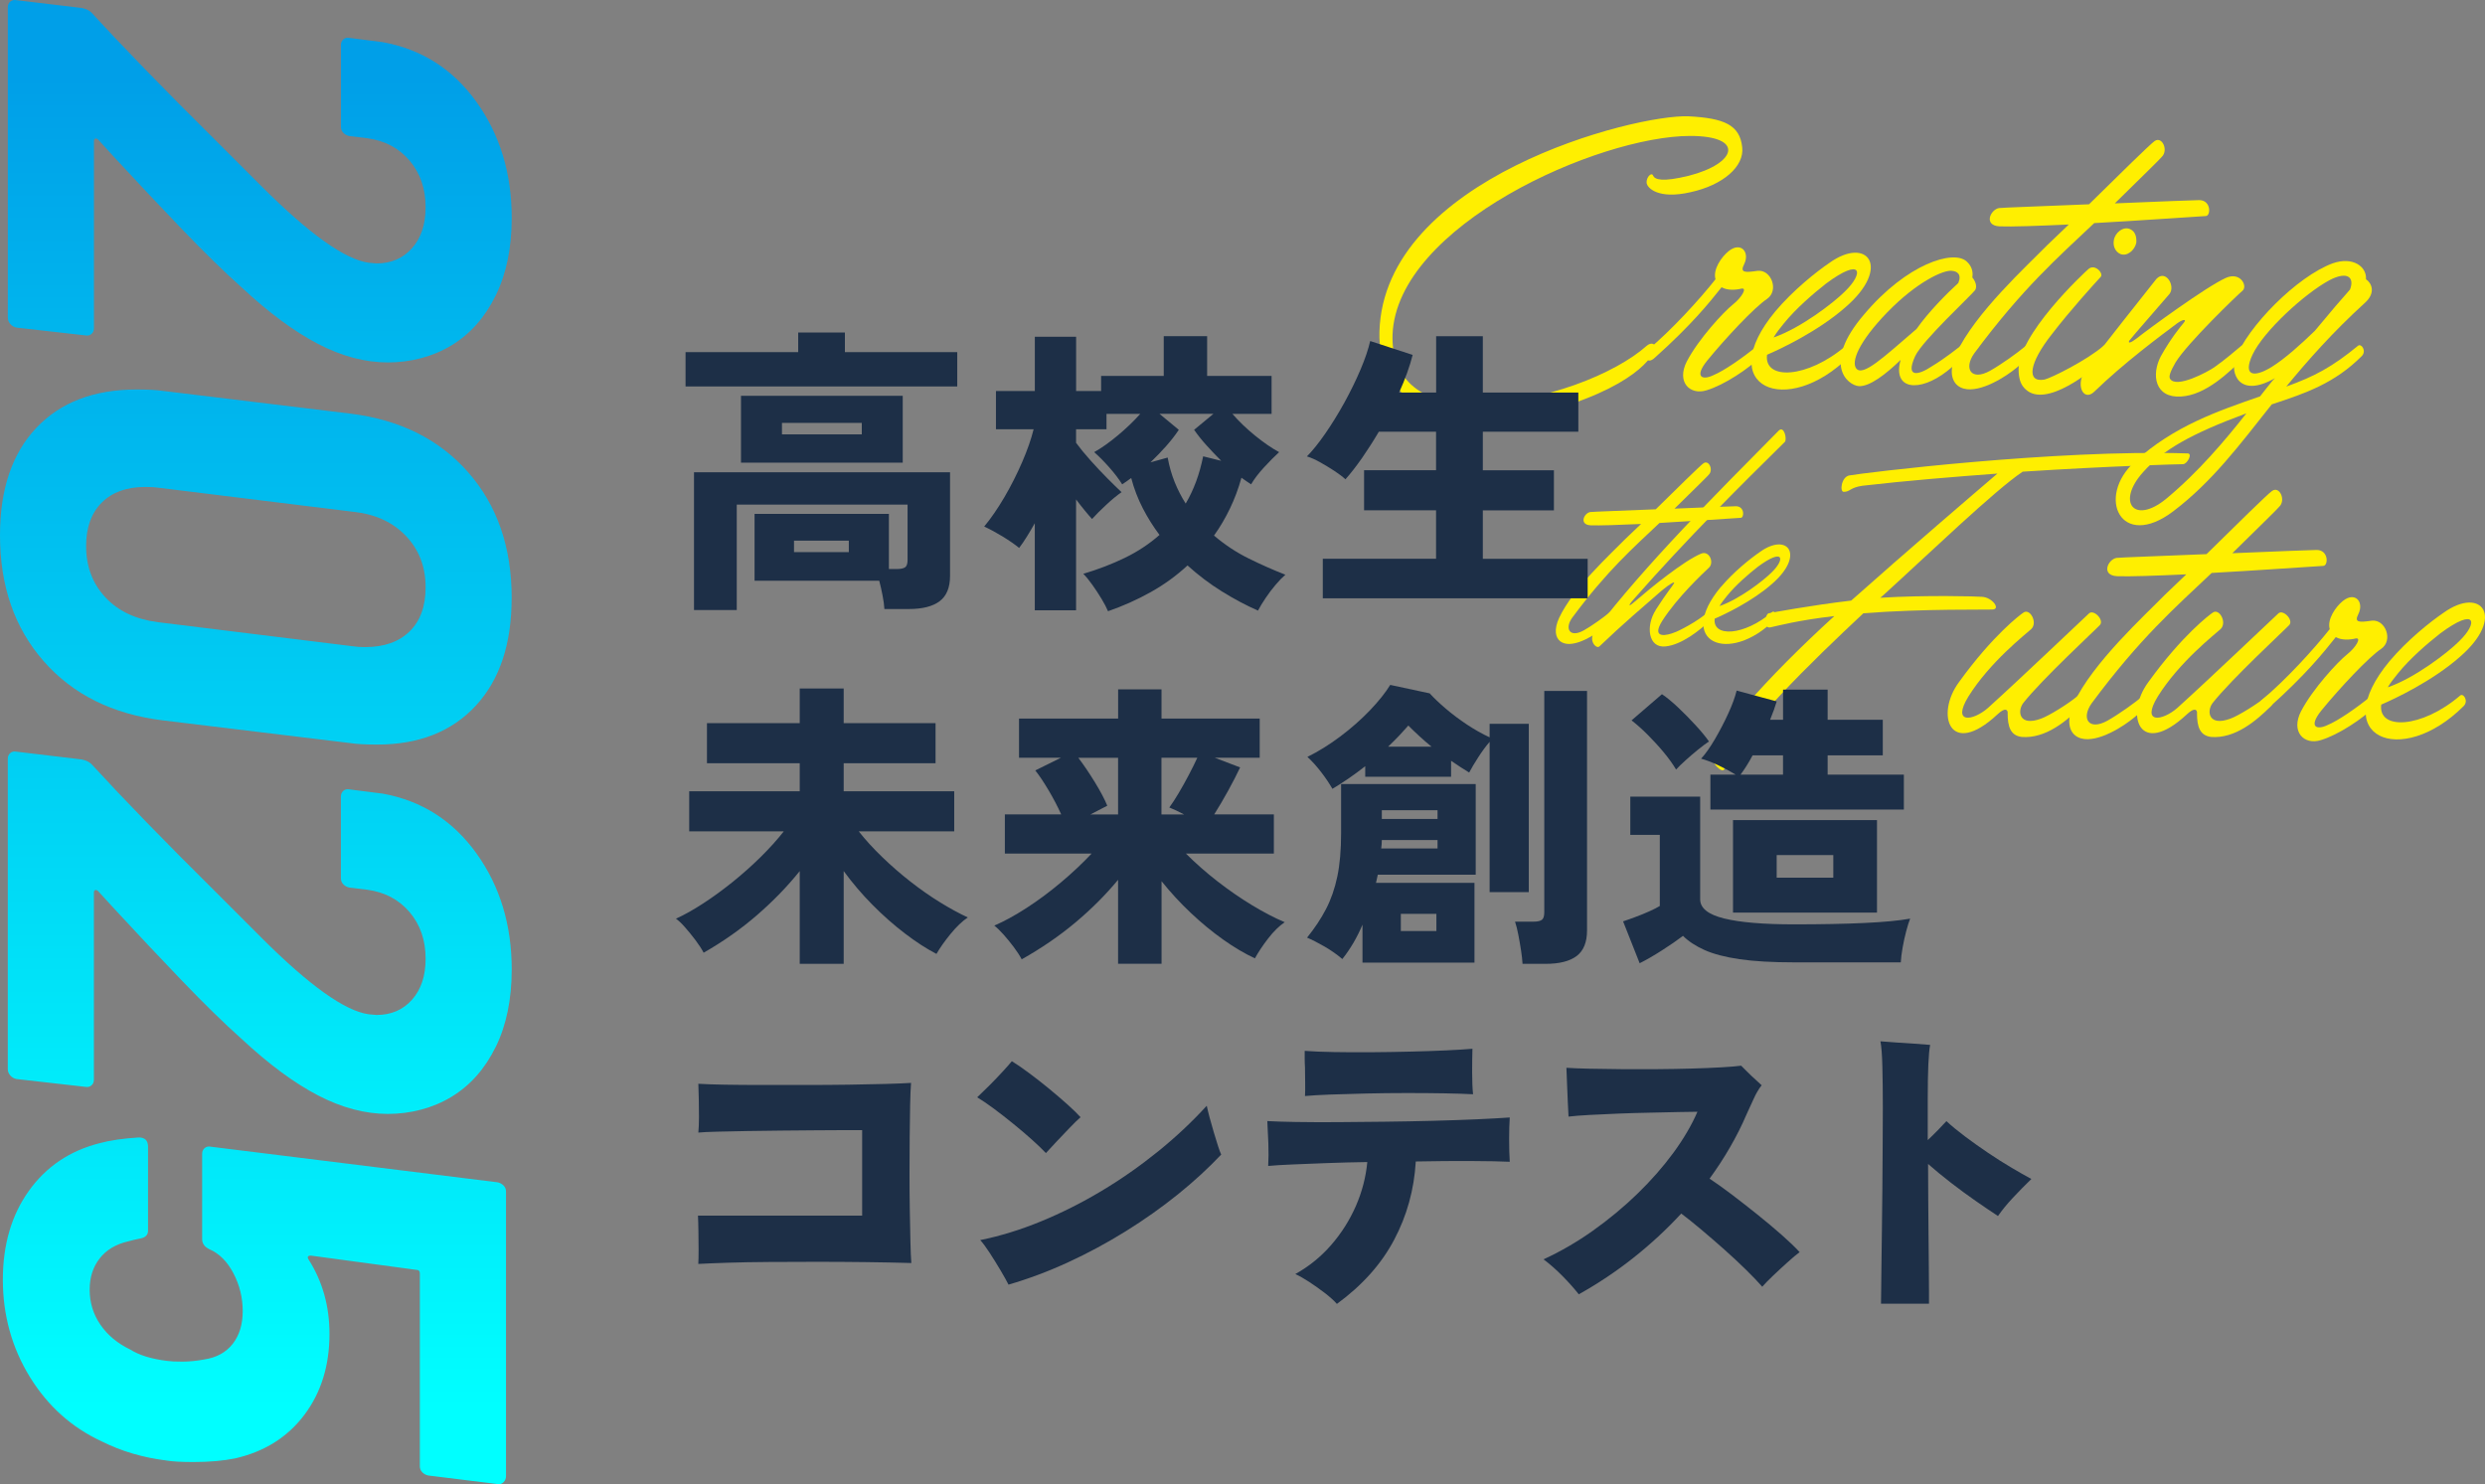
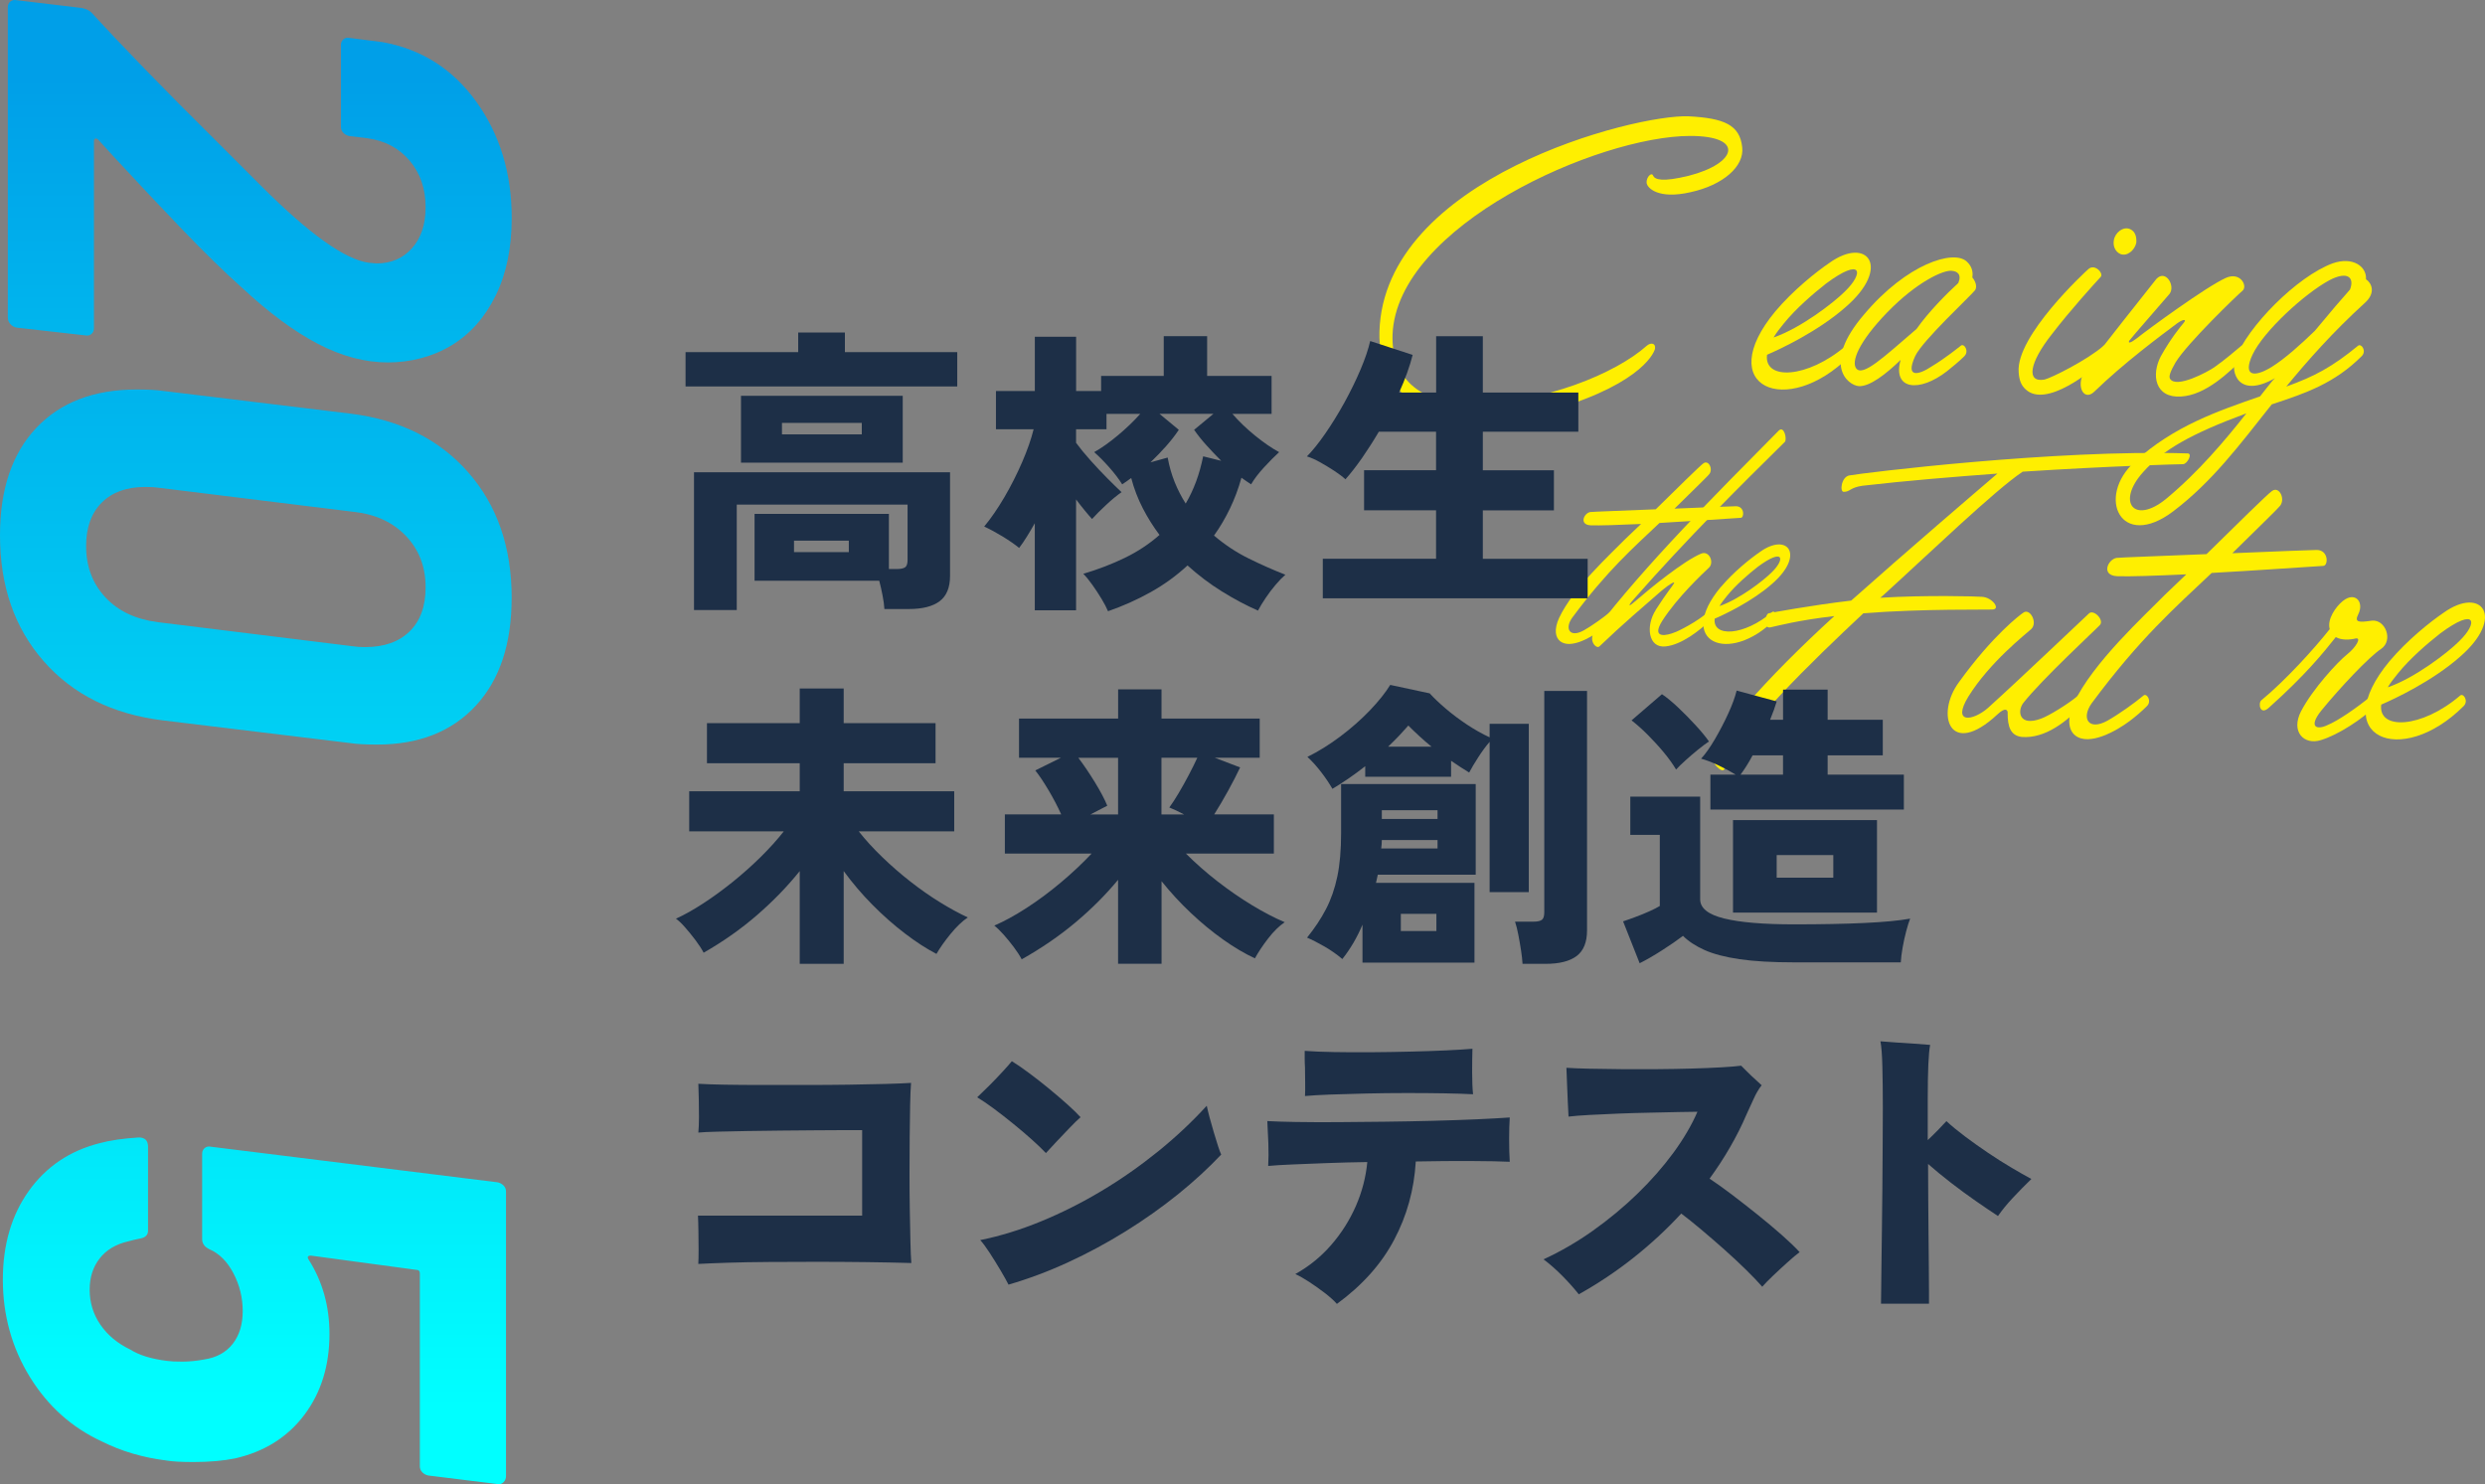
<svg xmlns="http://www.w3.org/2000/svg" xmlns:xlink="http://www.w3.org/1999/xlink" id="_レイヤー_2" data-name="レイヤー 2" viewBox="0 0 600.27 358.52">
  <rect x="0" y="0" width="600.27" height="358.52" fill="#808080" stroke="none" />
  <defs>
    <style>
      .cls-1 {
        fill: url(#_名称未設定グラデーション_4-3);
      }

      .cls-2 {
        fill: url(#_名称未設定グラデーション_4-4);
      }

      .cls-3 {
        fill: url(#_名称未設定グラデーション_4-2);
      }

      .cls-4 {
        fill: #ffef00;
      }

      .cls-5 {
        fill: #1d2f47;
      }

      .cls-6 {
        fill: url(#_名称未設定グラデーション_4);
      }
    </style>
    <linearGradient id="_名称未設定グラデーション_4" data-name="名称未設定グラデーション 4" x1="-118.11" y1="433.01" x2="142.78" y2="433.01" gradientTransform="translate(495.75 136.82) rotate(90)" gradientUnits="userSpaceOnUse">
      <stop offset="0" stop-color="#009fe8" />
      <stop offset="1" stop-color="aqua" />
    </linearGradient>
    <linearGradient id="_名称未設定グラデーション_4-2" data-name="名称未設定グラデーション 4" x1="-102.62" y1="433.95" x2="178.53" y2="433.95" xlink:href="#_名称未設定グラデーション_4" />
    <linearGradient id="_名称未設定グラデーション_4-3" data-name="名称未設定グラデーション 4" x1="-83.45" y1="433.01" x2="177.44" y2="433.01" xlink:href="#_名称未設定グラデーション_4" />
    <linearGradient id="_名称未設定グラデーション_4-4" data-name="名称未設定グラデーション 4" x1="-56.55" y1="434.29" x2="203.33" y2="434.29" xlink:href="#_名称未設定グラデーション_4" />
  </defs>
  <g id="contents">
    <g>
      <g>
        <path class="cls-6" d="M119.74,71.39c2.58-5.27,3.87-11.52,3.87-18.74,0-10.77-2.84-20.11-8.51-28.02-5.67-7.91-13.21-12.72-22.61-14.44l-8.08-1.03c-.57-.12-1.06,0-1.46,.34-.4,.34-.6,.8-.6,1.38V30.64c0,.57,.2,1.06,.6,1.46s.89,.66,1.46,.77l4.3,.52c4.24,.57,7.65,2.38,10.23,5.41,2.58,3.04,3.87,6.79,3.87,11.26,0,4.13-1.09,7.42-3.27,9.88-2.18,2.46-5.04,3.7-8.6,3.7l-1.89-.17c-5.73-.8-14.33-6.94-25.79-18.39l-11.35-11.35C39.77,21.7,29.91,11.56,22.35,3.31c-.57-.69-1.43-1.15-2.58-1.38L3.95,.04c-.57-.12-1.06,0-1.46,.34-.4,.34-.6,.8-.6,1.38V76.72c0,.57,.2,1.09,.6,1.55,.4,.46,.89,.74,1.46,.86l16.68,1.89c.57,.11,1.06,0,1.46-.34,.4-.34,.6-.8,.6-1.38V34.08c0-.34,.11-.55,.34-.6,.23-.06,.46,.03,.69,.26l3.78,4.13c5.39,5.84,10.83,11.63,16.33,17.36,5.5,5.73,10.37,10.49,14.61,14.27,6.53,6.07,12.66,10.6,18.39,13.58,5.73,2.98,11.35,4.47,16.85,4.47s10.86-1.38,15.39-4.13c4.53-2.75,8.08-6.76,10.66-12.03Z" />
        <path class="cls-3" d="M123.6,144.45c0-12.26-3.5-22.38-10.49-30.34-6.99-7.97-16.45-12.69-28.37-14.18l-45.38-5.5c-1.49-.23-3.61-.34-6.36-.34-10.31,0-18.39,3.09-24.24,9.28C2.92,109.55,0,118.2,0,129.32c0,12.26,3.52,22.41,10.57,30.43,7.05,8.02,16.65,12.78,28.79,14.27l45.38,5.5c1.49,.23,3.61,.34,6.36,.34,10.08,0,18.02-3.12,23.81-9.37,5.79-6.25,8.68-14.93,8.68-26.04Zm-38.16,11.69l-47.28-5.84c-5.39-.69-9.63-2.69-12.72-6.02-3.09-3.33-4.64-7.45-4.64-12.38,0-4.47,1.26-7.97,3.78-10.49,2.52-2.52,6.02-3.78,10.49-3.78,1.38,0,2.41,.06,3.09,.17l47.28,5.84c5.27,.57,9.48,2.52,12.64,5.85,3.15,3.32,4.73,7.45,4.73,12.38,0,4.58-1.29,8.14-3.87,10.66-2.58,2.52-6.16,3.78-10.74,3.78-1.15,0-2.06-.06-2.75-.17Z" />
-         <path class="cls-1" d="M119.74,252.92c2.58-5.27,3.87-11.52,3.87-18.74,0-10.77-2.84-20.11-8.51-28.02-5.67-7.91-13.21-12.72-22.61-14.44l-8.08-1.03c-.57-.12-1.06,0-1.46,.34-.4,.34-.6,.8-.6,1.38v19.77c0,.57,.2,1.06,.6,1.46s.89,.66,1.46,.77l4.3,.52c4.24,.57,7.65,2.38,10.23,5.41,2.58,3.04,3.87,6.79,3.87,11.26,0,4.13-1.09,7.42-3.27,9.88-2.18,2.46-5.04,3.7-8.6,3.7l-1.89-.17c-5.73-.8-14.33-6.94-25.79-18.39l-11.35-11.35c-12.15-12.03-22-22.18-29.57-30.43-.57-.69-1.43-1.15-2.58-1.38l-15.82-1.89c-.57-.12-1.06,0-1.46,.34-.4,.34-.6,.8-.6,1.38v74.95c0,.57,.2,1.09,.6,1.55,.4,.46,.89,.74,1.46,.86l16.68,1.89c.57,.11,1.06,0,1.46-.34,.4-.34,.6-.8,.6-1.38v-45.21c0-.34,.11-.55,.34-.6,.23-.06,.46,.03,.69,.26l3.78,4.13c5.39,5.84,10.83,11.63,16.33,17.36,5.5,5.73,10.37,10.49,14.61,14.27,6.53,6.07,12.66,10.6,18.39,13.58,5.73,2.98,11.35,4.47,16.85,4.47s10.86-1.38,15.39-4.13c4.53-2.75,8.08-6.76,10.66-12.03Z" />
        <path class="cls-2" d="M121.63,358.05c.4-.4,.6-.89,.6-1.46v-68.76c0-.57-.2-1.06-.6-1.46s-.89-.66-1.46-.77l-69.28-8.6c-.57-.12-1.06,0-1.46,.34-.4,.34-.6,.8-.6,1.38v20.63c0,1.03,.57,1.83,1.72,2.41,2.41,1.03,4.35,2.98,5.85,5.84,1.49,2.86,2.23,5.9,2.23,9.11s-.8,5.84-2.41,7.91c-1.61,2.06-3.9,3.32-6.88,3.78-1.83,.34-3.61,.52-5.33,.52-1.61,0-2.81-.06-3.61-.17-3.78-.46-6.76-1.38-8.94-2.75-3.09-1.49-5.5-3.5-7.22-6.02-1.72-2.52-2.58-5.33-2.58-8.42,0-2.98,.8-5.5,2.41-7.56,1.6-2.06,3.89-3.44,6.88-4.13,.8-.23,1.78-.46,2.92-.69,1.26-.23,1.89-.86,1.89-1.89v-20.29c0-1.49-.75-2.23-2.23-2.23-3.78,.23-6.94,.69-9.46,1.38-7.22,1.83-12.92,5.67-17.1,11.52-4.18,5.84-6.28,13.01-6.28,21.49s2.18,16.42,6.53,23.47c4.35,7.05,10.14,12.23,17.36,15.56,4.81,2.41,10.08,3.95,15.82,4.64,1.38,.23,3.49,.34,6.36,.34,3.78,0,7.1-.29,9.97-.86,7.11-1.61,12.69-5.1,16.76-10.49,4.07-5.39,6.1-11.92,6.1-19.6,0-6.65-1.66-12.61-4.99-17.88-.46-.69-.29-1.03,.52-1.03l25.44,3.44c.57,0,.86,.28,.86,.86v46.59c0,.57,.2,1.06,.6,1.46s.89,.66,1.46,.77l16.68,2.06c.57,.11,1.06-.03,1.46-.43Z" />
      </g>
      <g>
        <g>
          <path class="cls-4" d="M420.84,35.55c.57,4.64-4.64,9.17-12.45,10.87-7.81,1.81-10.53-1.02-10.64-2.26-.11-1.36,1.25-2.72,1.58-1.7,.45,.91,2.15,1.58,8.6,0,11.55-2.94,13.7-9.62,.34-9.62-22.08,0-70.87,21.62-71.89,48-.34,9.96,6,16.64,18.91,16.64,17.77,0,35.09-7.36,42.45-13.92,1.02-.91,2.26-.68,2.04,.68-.34,1.47-4.42,9.51-28.19,15.74-24.79,6.45-38.83-4.42-38.38-19.81,1.02-37.13,61.81-52.64,74.72-52.07,8.49,.45,12.34,2.04,12.91,7.47Z" />
-           <path class="cls-4" d="M407.48,87.28c2.83-5.43,8.94-12,11.09-13.7,2.15-1.7,3.62-4.19,2.04-3.85-1.36,.34-3.4,.45-4.75-.34-3.06,3.85-7.25,9.06-16.08,16.98-2.26,2.15-2.72-1.02-1.92-1.7,5.77-4.75,12.79-12.45,16.53-17.21-.68-2.38,1.47-5.43,3.17-6.79,2.94-2.38,5.21,.23,3.74,3.17-1.02,2.04,.11,2.04,3.28,1.58,3.28-.34,5.21,4.75,2.26,6.79-3.06,2.04-9.96,9.4-14.49,14.94-3.17,3.96-1.13,4.75,1.47,3.51,2.72-1.13,6.91-4.08,10.75-7.13,.79-.79,2.15,1.25,.91,2.49-3.06,3.06-9.06,7.02-13.25,8.26-3.96,1.25-7.36-1.92-4.75-7.02Z" />
+           <path class="cls-4" d="M407.48,87.28Z" />
          <path class="cls-4" d="M428.88,75.17c4.3-5.09,9.85-9.51,13.02-11.66,9.17-6.57,15.06,1.02,3.96,10.64-6.68,5.89-15.85,10.19-19.02,11.55-.79,6.23,9.74,5.77,19.02-2.15,.79-.79,2.15,1.25,.91,2.49-15.17,15.17-33.17,7.47-17.89-10.87Zm16.75-4.75c4.64-4.42,4.3-8.49-4.53-1.92-3.17,2.49-7.25,6-10.19,9.62-1.02,1.25-1.81,2.26-2.49,3.4,6.57-2.26,14.49-8.38,17.21-11.09Z" />
          <path class="cls-4" d="M449.03,93.28c-2.83-.23-8.94-5.43,1.25-17.32,10.3-12.23,21.62-15.74,24.79-12.79,1.25,1.13,1.58,2.49,1.36,3.85,.68,.79,1.25,2.15,.68,3.06-1.02,1.36-12.79,12.23-14.49,15.96-2.49,5.43,.91,4.53,3.96,2.49,3.4-2.04,6.57-4.64,7.02-4.98,.79-.79,2.15,1.25,.91,2.49-1.36,1.36-2.94,2.6-4.19,3.62-6.68,5.21-13.24,4.53-11.21-2.72-3.62,3.51-7.47,6.45-10.08,6.34Zm6.91-17.89c-7.13,7.36-8.72,12-7.58,13.58,1.58,2.15,6.68-2.72,14.6-9.51,2.94-4.19,7.36-8.6,10.08-11.09,.91-2.15-.34-2.83-1.47-2.94-2.04-.34-8.6,2.72-15.62,9.96Z" />
-           <path class="cls-4" d="M472.57,85.36c4.53-9.74,17.09-21.17,21.96-26.15l5.21-4.98c-7.47,.34-13.81,.57-16.75,.45-3.96-.23-2.15-4.08-.11-4.42,.68-.11,10.87-.45,21.74-.91,7.25-7.13,14.72-14.49,15.85-15.28,1.81-1.25,3.4,2.26,1.7,3.85-.45,.57-4.75,4.75-11.32,11.21,10.3-.45,19.7-.79,20.38-.79,2.94,0,2.83,3.85,1.58,3.85-5.66,.34-16.53,1.13-26.94,1.7-8.72,8.26-17.32,15.74-28.98,31.47-2.6,3.62-.79,6.79,3.85,4.19,2.6-1.47,6.45-4.19,8.6-6,.79-.79,2.15,1.25,.91,2.49-1.36,1.36-2.83,2.6-4.19,3.62-3.17,2.38-9.74,6.11-13.13,3.51-1.58-1.25-2.15-3.85-.34-7.81Z" />
          <path class="cls-4" d="M504.49,64.98c1.58-1.36,3.74,1.13,2.94,1.92-1.36,1.47-7.25,7.92-11.77,13.81-5.55,7.02-6.23,11.77-1.81,10.98,1.58-.34,10.41-4.75,14.26-8.15,.91-.79,2.15,1.25,1.02,2.49-3.96,3.85-14.94,12.57-19.81,8.04-1.02-.91-1.58-2.15-1.7-4.19-.68-8.72,16.08-24.23,16.87-24.9Zm11.55-6.34c-.34,1.7-2.15,3.4-3.85,2.72-1.25-.57-1.81-1.92-1.58-3.28,.23-1.81,2.26-3.51,3.96-2.72,1.25,.57,1.58,1.92,1.47,3.28Z" />
          <path class="cls-4" d="M522.04,85.93c2.26-4.08,4.75-7.13,5.43-7.92,.79-.91,0-1.02-1.58,.11-4.08,3.06-12.79,9.51-20.04,16.53-2.6,2.49-4.87-1.81-1.7-6,1.92-2.49,15.62-19.92,16.75-21.28,2.26-2.38,4.64,1.7,3.17,3.62-.45,.57-9.28,10.64-9.74,11.32-.34,.68,.34,.57,1.81-.57,2.83-2.26,16.75-12.45,21.51-14.6,3.51-1.58,5.32,1.92,4.08,3.06-1.13,.91-13.36,12.68-16.19,17.32-1.25,2.15-1.7,3.4-1.36,3.96,1.47,2.49,9.17-1.7,10.64-2.72,2.6-1.81,5.21-4.08,6.57-5.21,.91-.68,2.26,1.25,1.02,2.49-3.96,3.96-9.62,9.4-15.51,9.74-6.34,.45-7.36-5.21-4.87-9.85Z" />
          <path class="cls-4" d="M545.92,95.77c1.13-1.47,2.15-2.72,3.06-3.85l.57-.57c-8.94,5.09-10.75-1.58-9.62-4.53,2.94-7.92,14.94-20.04,23.55-23.21,4.87-1.7,8.26,.79,8.04,3.85,1.36,.91,2.49,3.28-.34,5.77-7.7,7.02-13.7,13.81-18.91,20.15,6.91-2.49,11.09-4.75,17.32-9.85,.79-.68,2.15,1.25,.91,2.49-6.57,6.57-13.47,8.94-21.74,11.66-7.81,9.85-14.38,18.68-23.77,25.81-12.68,9.62-18.79-3.4-9.28-12,9.4-8.6,20.15-12.23,30.23-15.74Zm-28.19,18.23c-6.57,7.25-2.26,12.79,5.43,6.57,7.81-6.45,14.38-14.26,19.47-20.72-13.47,4.98-20.15,8.83-24.9,14.15Zm44.94-46.3c-5.89,3.17-15.85,12.23-18.57,18-2.26,4.87,0,5.77,4.64,2.94,3.28-2.04,7.13-5.55,10.42-8.72,3.74-4.53,6.57-7.81,8.49-9.96,1.13-2.83-.45-4.64-4.98-2.26Z" />
        </g>
        <g>
          <path class="cls-4" d="M376.64,149.22c3.3-7.08,12.44-15.41,15.98-19.03l3.79-3.62c-5.44,.25-10.05,.41-12.19,.33-2.88-.17-1.57-2.97-.08-3.21,.49-.08,7.91-.33,15.82-.66,5.27-5.19,10.71-10.54,11.53-11.12,1.32-.91,2.47,1.65,1.24,2.8-.33,.41-3.46,3.46-8.24,8.16,7.5-.33,14.33-.58,14.83-.58,2.14,0,2.06,2.8,1.15,2.8-4.12,.25-12.03,.82-19.61,1.24-6.34,6.01-12.6,11.45-21.09,22.9-1.89,2.64-.58,4.94,2.8,3.05,1.89-1.07,4.7-3.05,6.26-4.37,.58-.58,1.57,.91,.66,1.81-.99,.99-2.06,1.89-3.05,2.64-2.31,1.73-7.08,4.45-9.56,2.55-1.15-.91-1.57-2.8-.25-5.68Z" />
          <path class="cls-4" d="M399.95,147.32c2.88-4.45,3.95-5.6,4.37-6.34,.49-.74-.99,.08-2.88,1.65-4.7,4.12-9.23,7.91-15.08,13.51-.74,.74-2.8-1.4-1.15-3.71,12.27-16.06,29.33-33.12,44.49-48.44,1.24-1.15,1.98,1.89,1.48,2.72-11.29,11.12-23.64,23.4-36.41,37.9-1.98,2.22-1.15,1.9,.58,.33,3.13-2.72,11.37-9.47,15.57-11.2,1.98-.82,3.21,2.14,1.9,3.38-1.48,1.4-7.58,7.08-11.29,12.85-2.88,4.61,1.4,3.46,2.97,2.8,.66-.16,5.6-2.64,7.99-4.86,.66-.49,1.56,.99,.66,1.9-2.72,2.64-7,5.93-10.79,6.34-4.28,.49-4.86-5.03-2.39-8.81Z" />
          <path class="cls-4" d="M415.69,141.8c3.13-3.71,7.17-6.92,9.47-8.49,6.67-4.78,10.96,.74,2.88,7.74-4.86,4.28-11.53,7.41-13.84,8.4-.58,4.53,7.08,4.2,13.84-1.57,.58-.58,1.57,.91,.66,1.81-11.04,11.04-24.14,5.44-13.02-7.91Zm12.19-3.46c3.38-3.21,3.13-6.18-3.3-1.4-2.31,1.81-5.27,4.37-7.41,7-.74,.91-1.32,1.65-1.81,2.47,4.78-1.65,10.54-6.1,12.52-8.07Z" />
        </g>
        <g>
          <path class="cls-4" d="M416.49,185.83c-.45,1.02-2.94-1.36-2.94-2.94,0-4.19,13.13-19.13,29.55-34.07-8.83,1.02-13.81,2.38-15.4,2.72-1.81,.45-1.36-3.17-.45-3.4,.57-.11,10.19-1.92,19.92-3.06,13.36-11.89,29.89-26.04,35.32-30.68-10.53,.79-21.85,1.7-32.6,2.94-3.06,.45-2.94,1.47-4.53,1.47-1.02,0-.57-3.62,1.36-3.96,3.06-.57,49.7-6.34,81.73-5.32,1.25,0-.11,2.6-1.13,2.6-1.13,0-17.77,.45-38.72,1.81-6.79,4.53-22.75,19.92-33.73,29.89l-.68,.57c10.87-.68,23.66-.34,24.57-.23,2.49,.11,4.64,3.06,2.49,3.06-1.25,.11-16.19-.23-31.13,.91-12.34,11.55-29.77,28.41-33.62,37.7Z" />
          <path class="cls-4" d="M484.98,172.24c0-.79-.57-1.47-2.49,.34-11.55,10.75-15.06,0-9.28-7.81,8.26-11.43,14.83-16.3,15.51-16.75,1.58-1.25,3.62,2.38,1.92,3.96-1.36,1.25-9.96,7.92-15.17,16.3-4.08,6.68,1.13,5.89,4.75,2.72,8.15-7.36,23.55-22.08,24.45-22.87,1.13-.91,3.62,1.58,2.6,2.83-.91,1.02-14.04,13.13-18.57,18.91-1.47,2.04-.91,5.66,4.3,3.74,1.92-.68,6.68-3.62,8.94-5.55,.79-.79,2.15,1.25,.91,2.49-3.62,3.62-8.72,7.92-14.49,7.47-2.72-.34-3.4-2.49-3.4-5.77Z" />
          <path class="cls-4" d="M500.95,169.87c4.53-9.74,17.09-21.17,21.96-26.15l5.21-4.98c-7.47,.34-13.81,.57-16.75,.45-3.96-.23-2.15-4.08-.11-4.42,.68-.11,10.87-.45,21.74-.91,7.25-7.13,14.72-14.49,15.85-15.28,1.81-1.25,3.4,2.26,1.7,3.85-.45,.57-4.75,4.75-11.32,11.21,10.3-.45,19.7-.79,20.38-.79,2.94,0,2.83,3.85,1.58,3.85-5.66,.34-16.53,1.13-26.94,1.7-8.72,8.26-17.32,15.74-28.98,31.47-2.6,3.62-.79,6.79,3.85,4.19,2.6-1.47,6.45-4.19,8.6-6,.79-.79,2.15,1.25,.91,2.49-1.36,1.36-2.83,2.6-4.19,3.62-3.17,2.38-9.74,6.11-13.13,3.51-1.58-1.25-2.15-3.85-.34-7.81Z" />
-           <path class="cls-4" d="M530.72,172.24c0-.79-.57-1.47-2.49,.34-11.55,10.75-15.06,0-9.28-7.81,8.26-11.43,14.83-16.3,15.51-16.75,1.58-1.25,3.62,2.38,1.92,3.96-1.36,1.25-9.96,7.92-15.17,16.3-4.08,6.68,1.13,5.89,4.75,2.72,8.15-7.36,23.55-22.08,24.45-22.87,1.13-.91,3.62,1.58,2.6,2.83-.91,1.02-14.04,13.13-18.57,18.91-1.47,2.04-.91,5.66,4.3,3.74,1.92-.68,6.68-3.62,8.94-5.55,.79-.79,2.15,1.25,.91,2.49-3.62,3.62-8.72,7.92-14.49,7.47-2.72-.34-3.4-2.49-3.4-5.77Z" />
          <path class="cls-4" d="M555.85,171.79c2.83-5.43,8.94-12,11.09-13.7,2.15-1.7,3.62-4.19,2.04-3.85-1.36,.34-3.4,.45-4.75-.34-3.06,3.85-7.25,9.06-16.08,16.98-2.26,2.15-2.72-1.02-1.92-1.7,5.77-4.75,12.79-12.45,16.53-17.21-.68-2.38,1.47-5.43,3.17-6.79,2.94-2.38,5.21,.23,3.74,3.17-1.02,2.04,.11,2.04,3.28,1.58,3.28-.34,5.21,4.75,2.26,6.79-3.06,2.04-9.96,9.4-14.49,14.94-3.17,3.96-1.13,4.75,1.47,3.51,2.72-1.13,6.91-4.08,10.75-7.13,.79-.79,2.15,1.25,.91,2.49-3.06,3.06-9.06,7.02-13.25,8.26-3.96,1.25-7.36-1.92-4.75-7.02Z" />
          <path class="cls-4" d="M577.24,159.68c4.3-5.09,9.85-9.51,13.02-11.66,9.17-6.57,15.06,1.02,3.96,10.64-6.68,5.89-15.85,10.19-19.02,11.55-.79,6.23,9.74,5.77,19.02-2.15,.79-.79,2.15,1.25,.91,2.49-15.17,15.17-33.17,7.47-17.89-10.87Zm16.75-4.75c4.64-4.42,4.3-8.49-4.53-1.92-3.17,2.49-7.25,6-10.19,9.62-1.02,1.25-1.81,2.26-2.49,3.4,6.57-2.26,14.49-8.38,17.21-11.09Z" />
        </g>
      </g>
      <g>
        <g>
          <path class="cls-5" d="M165.6,93.35v-8.29h27.21v-4.73h11.28v4.73h27.14v8.29h-65.63Zm2.04,53.99v-33.25h61.85v25.03c0,2.81-.84,4.85-2.51,6.11-1.67,1.26-4.16,1.89-7.46,1.89h-5.89c-.05-.92-.19-2.01-.44-3.27-.24-1.26-.51-2.45-.8-3.56h-30.12v-16.15h32.45v13.32h1.82c.97,0,1.66-.13,2.07-.4,.41-.27,.62-.86,.62-1.78v-13.39h-41.26v25.47h-10.33Zm11.35-35.58v-16.15h39.07v16.15h-39.07Zm9.9-6.84h19.28v-2.76h-19.28v2.76Zm2.91,28.45h13.24v-2.77h-13.24v2.77Z" />
          <path class="cls-5" d="M267.64,147.63c-.34-.83-.86-1.82-1.56-2.98-.7-1.16-1.44-2.29-2.22-3.38-.78-1.09-1.5-1.98-2.18-2.66,3.59-1.07,6.94-2.35,10.04-3.86,3.1-1.5,5.89-3.35,8.37-5.53-1.5-1.99-2.85-4.13-4.04-6.44-1.19-2.3-2.12-4.74-2.8-7.31-.78,.58-1.5,1.09-2.18,1.53-.78-1.26-1.82-2.63-3.13-4.11-1.31-1.48-2.52-2.7-3.64-3.67,1.75-.97,3.66-2.33,5.75-4.07,2.08-1.75,3.88-3.47,5.38-5.17h-8.15v3.71h-7.35v3.27c.92,1.26,2.06,2.66,3.42,4.18,1.36,1.53,2.73,2.98,4.11,4.37s2.53,2.51,3.46,3.38c-1.12,.78-2.35,1.79-3.71,3.06-1.36,1.26-2.5,2.4-3.42,3.42-.49-.53-1.07-1.21-1.75-2.04-.68-.82-1.38-1.72-2.11-2.69v26.78h-9.97v-21.03c-.63,1.12-1.26,2.18-1.89,3.2-.63,1.02-1.26,1.94-1.89,2.77-1.07-.87-2.4-1.79-4-2.77-1.6-.97-3.08-1.77-4.44-2.4,1.65-1.99,3.27-4.35,4.88-7.09,1.6-2.74,3.03-5.57,4.29-8.48,1.26-2.91,2.18-5.55,2.77-7.93h-9.1v-9.24h9.39v-13.1h9.97v13.1h6.04v-3.64h15.13v-9.6h10.48v9.6h15.57v9.17h-9.46c1.55,1.8,3.37,3.54,5.46,5.24,2.09,1.7,4.03,3.03,5.82,4-1.07,.97-2.28,2.2-3.64,3.67-1.36,1.48-2.4,2.85-3.13,4.11-.34-.24-.72-.5-1.13-.76-.41-.27-.81-.55-1.2-.84-.73,2.62-1.65,5.09-2.77,7.42-1.12,2.33-2.4,4.51-3.86,6.55,2.62,2.23,5.43,4.09,8.44,5.57,3.01,1.48,5.94,2.78,8.8,3.89-.73,.63-1.52,1.44-2.36,2.44-.85,.99-1.65,2.05-2.4,3.17-.75,1.12-1.37,2.13-1.86,3.06-2.86-1.26-5.76-2.8-8.69-4.62-2.94-1.82-5.71-3.92-8.33-6.29-2.67,2.47-5.63,4.62-8.88,6.44-3.25,1.82-6.69,3.36-10.33,4.62Zm18.77-25.98c.97-1.65,1.81-3.42,2.51-5.31,.7-1.89,1.27-3.93,1.71-6.11l4.37,1.09c-1.21-1.21-2.39-2.45-3.53-3.71-1.14-1.26-2.15-2.52-3.02-3.78l4.66-3.86h-13.02l4.66,3.86c-.87,1.31-1.9,2.63-3.09,3.97-1.19,1.33-2.44,2.63-3.75,3.89l4.15-1.16c.39,2.13,.96,4.12,1.71,5.97,.75,1.84,1.64,3.57,2.66,5.17Z" />
          <path class="cls-5" d="M319.53,144.51v-9.53h27.36v-11.71h-17.39v-9.68h17.39v-9.31h-13.82c-1.31,2.23-2.67,4.35-4.07,6.37-1.41,2.01-2.74,3.72-4,5.13-.68-.63-1.58-1.31-2.69-2.04-1.12-.73-2.26-1.42-3.42-2.07-1.16-.65-2.23-1.13-3.2-1.42,1.31-1.31,2.77-3.12,4.37-5.42,1.6-2.3,3.15-4.81,4.66-7.53,1.5-2.72,2.81-5.4,3.93-8.04,1.12-2.64,1.89-4.94,2.33-6.88l10.26,3.35c-.34,1.36-.79,2.81-1.35,4.37-.56,1.55-1.2,3.13-1.93,4.73h8.95v-13.61h11.28v13.61h23.07v9.46h-23.07v9.31h17.17v9.68h-17.17v11.71h25.32v9.53h-63.96Z" />
          <path class="cls-5" d="M193.18,232.83v-22.41c-2.96,3.69-6.38,7.22-10.26,10.59-3.88,3.37-8.2,6.42-12.95,9.13-.49-.92-1.14-1.93-1.96-3.02-.83-1.09-1.66-2.12-2.51-3.09-.85-.97-1.59-1.67-2.22-2.11,2.04-.92,4.24-2.16,6.62-3.71,2.38-1.55,4.75-3.29,7.13-5.2,2.38-1.92,4.63-3.93,6.77-6.04,2.13-2.11,3.98-4.16,5.53-6.15h-22.85v-9.68h26.7v-6.77h-22.41v-9.68h22.41v-8.37h10.62v8.37h22.19v9.68h-22.19v6.77h26.7v9.68h-23.07c1.65,2.09,3.54,4.16,5.68,6.22,2.13,2.06,4.39,4.03,6.77,5.89,2.38,1.87,4.77,3.54,7.17,5.02,2.4,1.48,4.64,2.7,6.73,3.67-1.36,.92-2.74,2.24-4.15,3.97-1.41,1.72-2.55,3.33-3.42,4.84-2.43-1.26-4.97-2.91-7.64-4.95-2.67-2.04-5.28-4.34-7.82-6.91-2.55-2.57-4.86-5.29-6.95-8.15v22.41h-10.62Z" />
          <path class="cls-5" d="M270.08,232.83v-20.3c-3.01,3.64-6.45,7.08-10.33,10.33-3.88,3.25-8.2,6.21-12.95,8.88-.49-.92-1.13-1.92-1.93-2.98-.8-1.07-1.63-2.07-2.47-3.02-.85-.95-1.59-1.66-2.22-2.15,2.38-1.02,4.97-2.44,7.79-4.26,2.81-1.82,5.59-3.88,8.33-6.19,2.74-2.3,5.2-4.62,7.39-6.95h-20.96v-9.46h13.61c-.83-1.84-1.83-3.77-3.02-5.78-1.19-2.01-2.27-3.63-3.24-4.84l6.18-3.06h-10.11v-9.46h23.94v-7.06h10.48v7.06h23.72v9.46h-10.84l6.11,2.33c-.78,1.65-1.72,3.49-2.84,5.53-1.12,2.04-2.26,3.98-3.42,5.82h14.41v9.46h-21.25c2.33,2.33,4.86,4.56,7.6,6.69,2.74,2.13,5.53,4.06,8.37,5.78,2.84,1.72,5.47,3.09,7.9,4.11-1.36,.92-2.69,2.23-4,3.93-1.31,1.7-2.38,3.3-3.2,4.8-2.43-1.12-4.97-2.62-7.64-4.51-2.67-1.89-5.28-4.04-7.82-6.44-2.55-2.4-4.91-4.96-7.09-7.68v19.94h-10.48Zm-6.69-36.09h6.69v-13.68h-9.6c1.36,1.79,2.7,3.78,4.04,5.97,1.33,2.18,2.32,4.05,2.95,5.6l-4.07,2.11Zm17.17,0h5.46c-.63-.34-1.26-.65-1.89-.95-.63-.29-1.19-.53-1.67-.73,.68-.92,1.44-2.1,2.29-3.53,.85-1.43,1.67-2.91,2.47-4.44s1.47-2.87,2-4.04h-8.66v13.68Z" />
          <path class="cls-5" d="M329.12,232.54v-9.17c-.63,1.5-1.36,2.96-2.18,4.37-.83,1.41-1.72,2.72-2.69,3.93-1.31-1.12-2.77-2.14-4.37-3.06-1.6-.92-2.98-1.62-4.15-2.11,1.84-2.28,3.37-4.58,4.58-6.91,1.21-2.33,2.12-4.95,2.73-7.86,.61-2.91,.91-6.38,.91-10.4v-11.93h32.52v21.9h-23.65l-.44,1.96h23.79v19.28h-27.07Zm30.71-17.03v-36.31c-.92,1.07-1.84,2.32-2.76,3.75-.92,1.43-1.65,2.66-2.18,3.67-1.36-.82-2.81-1.77-4.37-2.84v3.86h-20.74v-2.55c-1.36,1.07-2.73,2.07-4.11,3.02s-2.66,1.76-3.82,2.44c-.68-1.21-1.58-2.55-2.69-4-1.12-1.46-2.23-2.69-3.35-3.71,2.67-1.31,5.32-2.96,7.97-4.95,2.64-1.99,5.02-4.09,7.13-6.29,2.11-2.21,3.75-4.26,4.91-6.15l9.53,2.04c1.02,1.12,2.3,2.34,3.86,3.67,1.55,1.33,3.26,2.62,5.13,3.86,1.87,1.24,3.7,2.27,5.49,3.09v-3.27h9.46v40.67h-9.46Zm-26.19-10.55h13.61v-2.04h-13.46c0,.34-.01,.68-.04,1.02-.03,.34-.06,.68-.11,1.02Zm.15-7.13h13.46v-2.11h-13.46v2.11Zm1.53-17.46h10.48c-1.02-.82-2-1.67-2.95-2.55-.95-.87-1.83-1.72-2.66-2.55-.63,.73-1.36,1.53-2.18,2.4-.83,.87-1.72,1.77-2.69,2.69Zm3.06,44.53h8.59v-4.15h-8.59v4.15Zm29.4,7.93c-.05-.92-.17-2-.36-3.24-.19-1.24-.41-2.49-.65-3.75-.24-1.26-.51-2.33-.8-3.2h4.44c.97,0,1.65-.15,2.04-.44,.39-.29,.58-.9,.58-1.82v-53.48h10.33v57.85c0,2.86-.84,4.92-2.51,6.19-1.67,1.26-4.18,1.89-7.53,1.89h-5.53Z" />
          <path class="cls-5" d="M396.07,232.68l-4-10.11c.87-.29,1.87-.64,2.98-1.06,1.12-.41,2.22-.86,3.31-1.35,1.09-.48,1.95-.92,2.58-1.31v-17.17h-7.13v-9.24h16.88v24.81c0,2.13,1.93,3.67,5.78,4.62,3.86,.95,9.5,1.42,16.92,1.42,6.55,0,12.19-.11,16.92-.33,4.73-.22,8.43-.57,11.1-1.05-.29,.73-.61,1.73-.95,3.02-.34,1.29-.63,2.61-.87,3.97-.24,1.36-.39,2.55-.44,3.57h-25.76c-5.29,0-9.68-.25-13.17-.76-3.49-.51-6.32-1.25-8.48-2.22-2.16-.97-3.89-2.11-5.2-3.42-1.41,1.07-3.09,2.23-5.06,3.49-1.96,1.26-3.77,2.3-5.42,3.13Zm8.8-46.79c-.78-1.31-1.77-2.69-2.98-4.15-1.21-1.46-2.51-2.87-3.89-4.26-1.38-1.38-2.68-2.53-3.89-3.46l7.35-6.33c1.16,.78,2.47,1.86,3.93,3.24,1.46,1.38,2.86,2.81,4.22,4.29,1.36,1.48,2.43,2.78,3.2,3.89-.73,.49-1.6,1.14-2.62,1.96-1.02,.83-2.01,1.67-2.98,2.55-.97,.87-1.75,1.63-2.33,2.26Zm8.29,9.68v-8.44h6.11c-1.26-.78-2.66-1.53-4.18-2.26-1.53-.73-2.92-1.26-4.18-1.6,1.07-1.16,2.18-2.74,3.35-4.73,1.16-1.99,2.23-4.04,3.2-6.15,.97-2.11,1.65-3.97,2.04-5.57l9.68,2.62c-.19,.63-.43,1.32-.69,2.07-.27,.75-.57,1.54-.91,2.36h3.13v-7.28h10.77v7.28h13.32v8.59h-13.32v4.66h18.41v8.44h-46.71Zm5.46,24.88v-22.34h34.78v22.34h-34.78Zm1.82-33.32h10.26v-4.66h-7.35c-.49,.92-.98,1.78-1.49,2.58-.51,.8-.98,1.49-1.42,2.07Zm8.73,24.88h13.68v-5.46h-13.68v5.46Z" />
        </g>
        <g>
          <path class="cls-5" d="M168.68,305.3c.05-.82,.07-1.95,.07-3.38s-.01-2.91-.04-4.44c-.02-1.53-.06-2.8-.11-3.82h39.66v-20.66h-4.33c-2.01,0-4.34,.01-6.98,.04-2.64,.02-5.41,.05-8.29,.07-2.89,.02-5.66,.06-8.33,.11-2.67,.05-5.03,.1-7.09,.15-2.06,.05-3.58,.12-4.55,.22,.1-1.07,.15-2.3,.15-3.71s-.01-2.83-.04-4.26c-.02-1.43-.06-2.7-.11-3.82,1.55,.1,3.67,.17,6.37,.22,2.69,.05,5.72,.07,9.1,.07h10.44c3.59,0,7.05-.02,10.37-.07,3.32-.05,6.31-.11,8.95-.18,2.64-.07,4.69-.16,6.15-.25-.1,1.26-.17,3.04-.22,5.35-.05,2.3-.08,4.89-.11,7.75-.02,2.86-.04,5.81-.04,8.84s.02,5.97,.07,8.8c.05,2.84,.1,5.37,.15,7.6,.05,2.23,.12,3.95,.22,5.17-3.49-.1-7.2-.17-11.13-.22-3.93-.05-7.88-.07-11.86-.07s-7.8,.01-11.46,.04c-3.66,.02-6.96,.09-9.9,.18-2.94,.1-5.3,.19-7.09,.29Z" />
          <path class="cls-5" d="M252.64,278.53c-.87-.92-2-2-3.38-3.24-1.38-1.24-2.86-2.5-4.44-3.78-1.58-1.28-3.13-2.5-4.66-3.64-1.53-1.14-2.9-2.07-4.11-2.8,.82-.78,1.81-1.73,2.95-2.87s2.22-2.27,3.24-3.38c1.02-1.12,1.75-1.94,2.18-2.47,1.12,.68,2.46,1.6,4.04,2.77,1.58,1.16,3.19,2.43,4.84,3.78,1.65,1.36,3.17,2.66,4.55,3.89,1.38,1.24,2.44,2.27,3.17,3.09-.73,.63-1.6,1.48-2.62,2.55-1.02,1.07-2.05,2.15-3.09,3.24-1.04,1.09-1.93,2.05-2.66,2.87Zm-9.02,31.8c-.44-.87-1.08-2.02-1.93-3.46-.85-1.43-1.72-2.84-2.62-4.22-.9-1.38-1.66-2.41-2.29-3.09,4.8-.97,9.69-2.47,14.66-4.51,4.97-2.04,9.85-4.49,14.63-7.35,4.78-2.86,9.32-6.04,13.64-9.53,4.32-3.49,8.25-7.18,11.79-11.06,.15,.73,.38,1.67,.69,2.84,.31,1.16,.65,2.36,1.02,3.6,.36,1.24,.7,2.34,1.02,3.31,.31,.97,.57,1.65,.76,2.04-3.06,3.25-6.54,6.45-10.44,9.6-3.91,3.15-8.1,6.12-12.59,8.91-4.49,2.79-9.12,5.29-13.9,7.49-4.78,2.21-9.59,4.01-14.44,5.42Z" />
          <path class="cls-5" d="M322.94,314.98c-.73-.83-1.71-1.71-2.95-2.66-1.24-.95-2.49-1.83-3.75-2.66-1.26-.82-2.38-1.46-3.35-1.89,3.3-1.84,6.19-4.18,8.66-7.02,2.47-2.84,4.46-5.98,5.97-9.42,1.5-3.44,2.42-6.98,2.76-10.62-3.4,.05-6.65,.13-9.75,.25-3.1,.12-5.88,.23-8.33,.33-2.45,.1-4.4,.22-5.86,.36,.1-1.65,.11-3.47,.04-5.46-.07-1.99-.16-3.78-.25-5.38,1.7,.1,4.01,.17,6.95,.22,2.93,.05,6.25,.06,9.93,.04,3.69-.02,7.53-.06,11.53-.11,4-.05,7.91-.12,11.71-.22,3.81-.1,7.31-.22,10.51-.36,3.2-.15,5.85-.29,7.93-.44-.1,1.46-.15,3.2-.15,5.24s.05,3.86,.15,5.46c-2.09-.1-5.17-.16-9.24-.18-4.07-.02-8.56,.01-13.46,.11-.39,6.79-2.14,13.11-5.24,18.95-3.1,5.85-7.71,11-13.82,15.46Zm-7.71-50.21c.05-.87,.06-1.93,.04-3.17-.02-1.24-.04-2.49-.04-3.75-.05-.73-.07-1.43-.07-2.11v-1.89c1.94,.15,4.3,.24,7.09,.29,2.79,.05,5.77,.06,8.95,.04,3.18-.02,6.32-.07,9.42-.15,3.1-.07,5.98-.17,8.62-.29,2.64-.12,4.79-.25,6.44-.4-.05,1.65-.07,3.54-.07,5.68s.07,3.91,.22,5.31c-1.84-.1-4.17-.17-6.98-.22-2.81-.05-5.85-.07-9.1-.07s-6.46,.04-9.64,.11c-3.18,.07-6.08,.16-8.7,.25-2.62,.1-4.68,.22-6.18,.36Z" />
          <path class="cls-5" d="M381.36,312.65c-1.07-1.36-2.36-2.81-3.89-4.37-1.53-1.55-3.07-2.91-4.62-4.07,4.12-1.89,8.11-4.21,11.97-6.95,3.86-2.74,7.43-5.71,10.73-8.91,3.3-3.2,6.18-6.49,8.66-9.86,2.47-3.37,4.41-6.68,5.82-9.93-1.02,0-2.54,.02-4.55,.07-2.01,.05-4.28,.1-6.8,.15-2.52,.05-5.07,.12-7.64,.22-2.57,.1-4.94,.21-7.09,.33-2.16,.12-3.84,.25-5.06,.4-.05-.97-.11-2.17-.18-3.6-.07-1.43-.13-2.89-.18-4.37-.05-1.48-.1-2.75-.15-3.82,1.46,.1,3.35,.17,5.68,.22,2.33,.05,4.89,.08,7.68,.11,2.79,.02,5.64,.02,8.55,0,2.91-.02,5.7-.07,8.37-.15,2.67-.07,5.04-.17,7.13-.29,2.09-.12,3.69-.25,4.8-.4,.39,.39,.9,.9,1.53,1.53,.63,.63,1.27,1.24,1.93,1.82s1.15,1.04,1.49,1.38c-.73,.92-1.38,2.04-1.96,3.35-.58,1.31-1.14,2.52-1.67,3.64-1.16,2.72-2.5,5.37-4,7.97-1.5,2.6-3.15,5.13-4.95,7.6,1.55,1.02,3.33,2.29,5.35,3.82,2.01,1.53,4.06,3.13,6.15,4.8,2.09,1.67,4.04,3.31,5.86,4.91,1.82,1.6,3.29,3.01,4.4,4.22-.73,.53-1.71,1.36-2.95,2.47-1.24,1.12-2.43,2.22-3.57,3.31-1.14,1.09-1.98,1.95-2.51,2.58-.97-1.12-2.27-2.47-3.89-4.07-1.63-1.6-3.4-3.25-5.31-4.95-1.92-1.7-3.78-3.31-5.6-4.84-1.82-1.53-3.41-2.8-4.77-3.82-3.54,3.83-7.4,7.4-11.57,10.7-4.17,3.3-8.56,6.23-13.17,8.8Z" />
          <path class="cls-5" d="M454.37,314.91c0-.34,.01-1.32,.04-2.95,.02-1.62,.05-3.72,.07-6.29,.02-2.57,.06-5.44,.11-8.62,.05-3.18,.08-6.48,.11-9.9,.02-3.42,.05-6.8,.07-10.15,.02-3.35,.04-6.45,.04-9.31,0-3.78-.04-7.12-.11-10-.07-2.89-.23-4.94-.47-6.15,1.07,.1,2.34,.19,3.82,.29,1.48,.1,2.96,.19,4.44,.29,1.48,.1,2.73,.19,3.75,.29-.39,1.94-.58,6.31-.58,13.1v9.9c.87-.82,1.68-1.62,2.44-2.4,.75-.78,1.44-1.5,2.07-2.18,1.26,1.16,2.76,2.4,4.51,3.71,1.75,1.31,3.59,2.62,5.53,3.93,1.94,1.31,3.83,2.51,5.68,3.6,1.84,1.09,3.44,2,4.8,2.73-1.55,1.5-3.04,3.02-4.47,4.55-1.43,1.53-2.63,3-3.6,4.4-1.55-1.02-3.32-2.22-5.31-3.6-1.99-1.38-3.99-2.85-6-4.4-2.01-1.55-3.87-3.08-5.57-4.58,0,2.77,.01,5.64,.04,8.62,.02,2.98,.05,5.88,.07,8.69,.02,2.81,.05,5.38,.07,7.71,.02,2.33,.04,4.27,.04,5.82v2.91h-11.57Z" />
        </g>
      </g>
    </g>
  </g>
</svg>